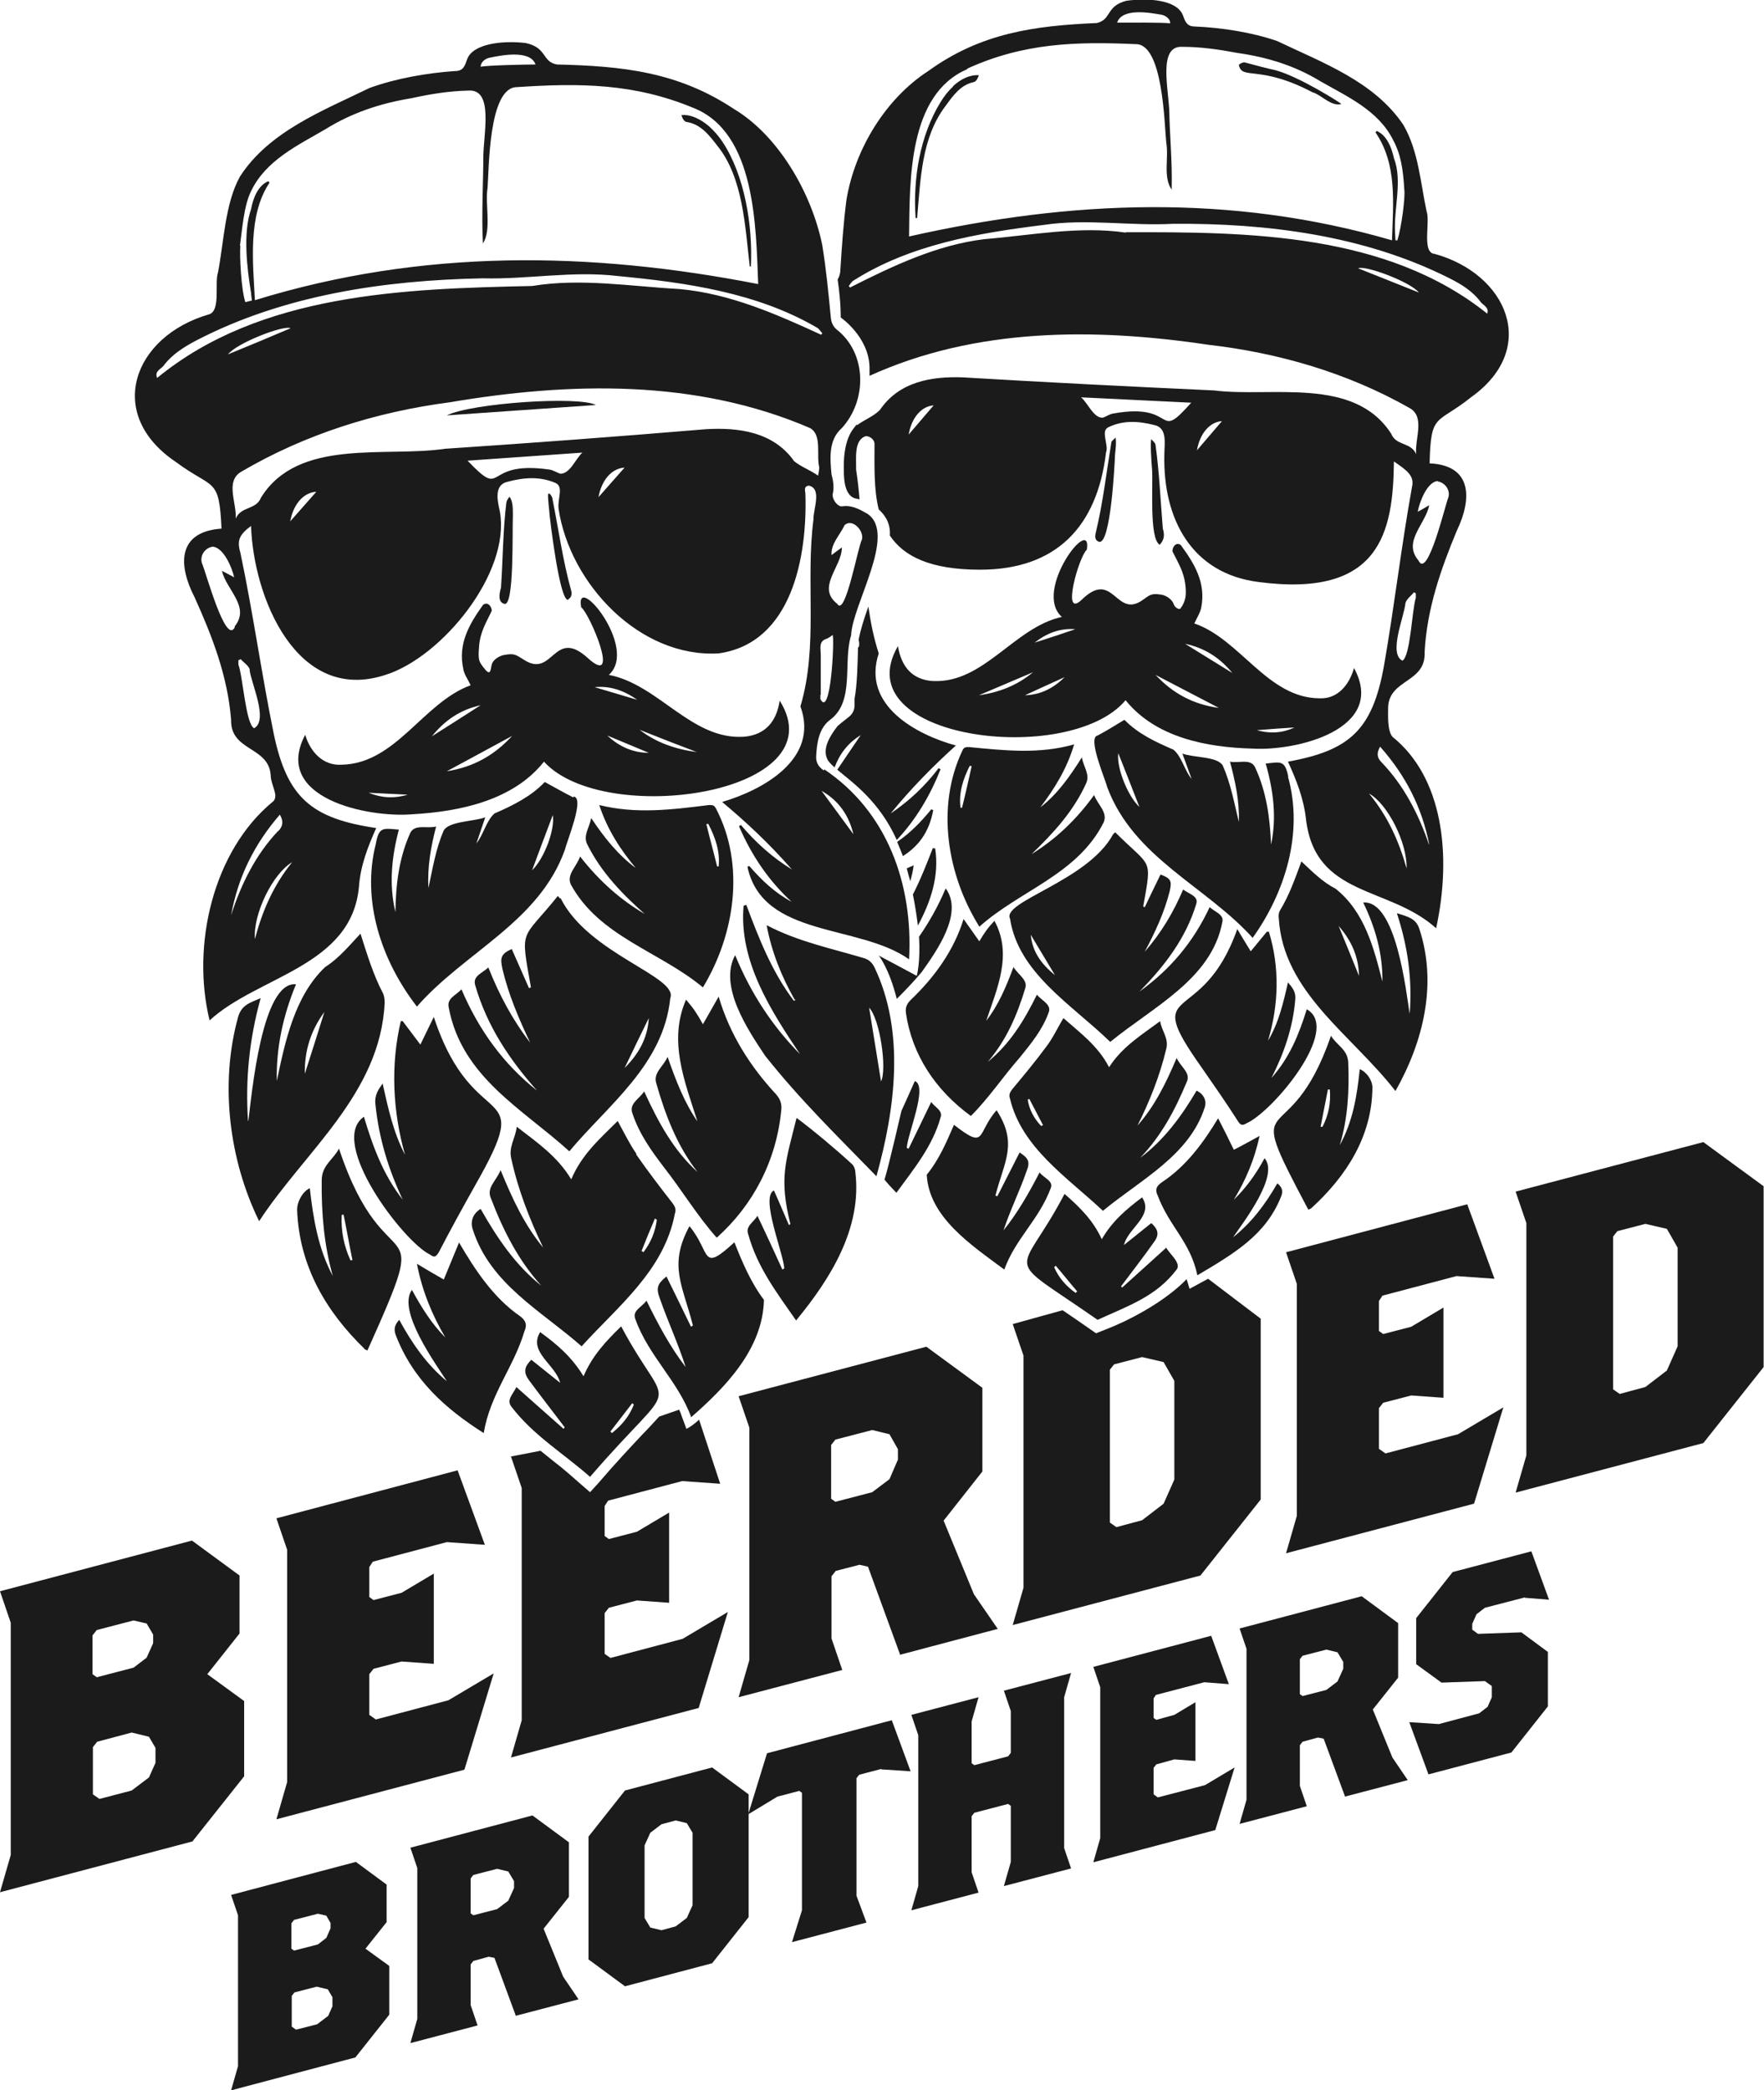
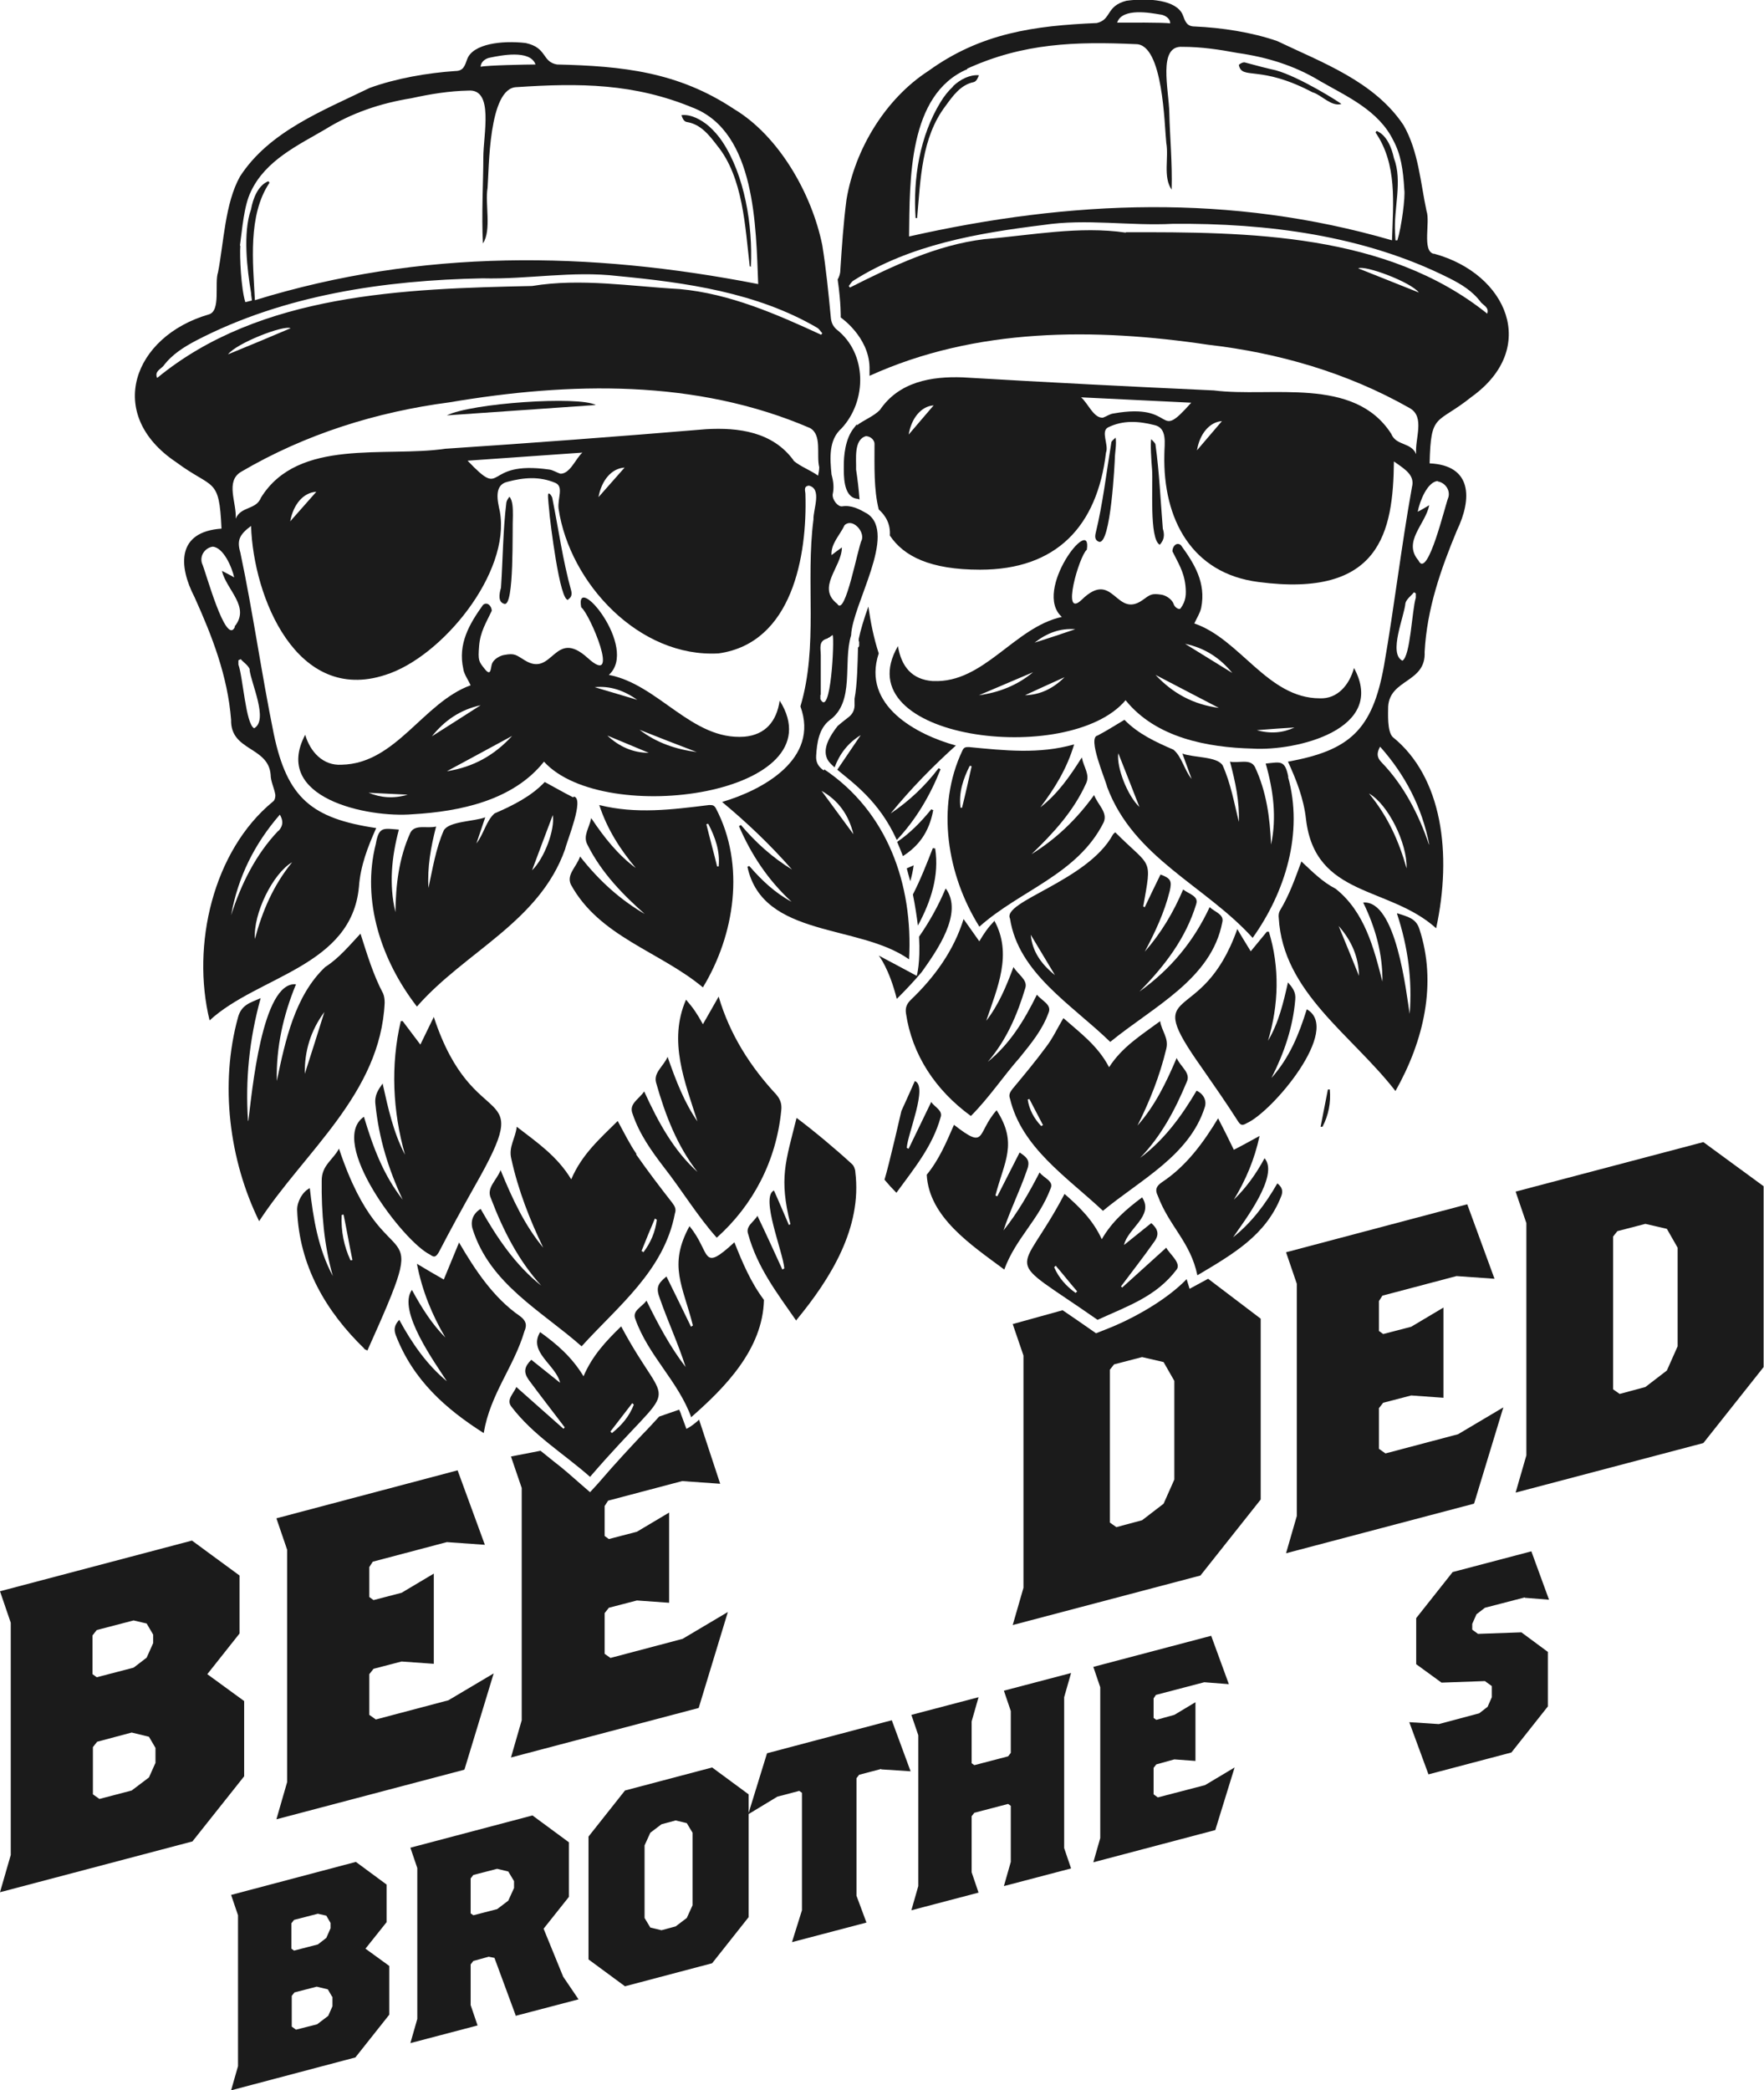
<svg xmlns="http://www.w3.org/2000/svg" id="Ebene_1" viewBox="0 0 459.5 544.5">
  <defs>
    <style>.cls-1{fill:#1b1b1b;}</style>
  </defs>
  <g>
    <g>
      <path class="cls-1" d="m50,479.7L0,492.9l2.8-9.7v-60.5l-2.8-8.2,50-13.2,12.4,9.1v15.1l-8.4,10.6,9.6,7v19.6l-13.5,17Zm-10.1-53.9l-1.7-2.9-3.4-.8-9.6,2.5-1.1,1.4v10.1l1.1.8,9.6-2.5,3.4-2.6,1.7-3.8v-2.2Zm.6,29.5l-1.7-2.9-4.5-1.1-9,2.4-1.1,1.4v12.3l1.7,1.2,8.4-2.2,4.5-3.4,1.7-3.8v-3.9Z" />
      <path class="cls-1" d="m120.9,461l-48.9,12.9,2.8-9.7v-60.5l-2.8-8.2,47.2-12.5,7.1,19.4-9.9-.7-19.3,5.1-.9,1.4v7.8l1.1.8,7.3-1.9,8.4-5v23.5l-8.4-.6-7.3,1.9-1.1,1.4v10.6l1.7,1.2,18.9-5,11.8-7-7.6,25Z" />
-       <path class="cls-1" d="m234.5,431.1l-8.4-23-2.2-.5-6.2,1.6-1.1,1.4v16.2l2.8,8.2-27,7.1,2.8-9.7v-60.5l-2.8-8.2,48.9-12.9,14.6,10.7v21.8l-10.1,12.8,7.9,19.2,6.2,9-25.3,6.7Zm-.6-53.6l-2.2-3.9-4.5-1.1-9.6,2.5-1.1,1.4v14l1.1.8,9.6-2.5,4.5-3.4,2.2-5.1v-2.8Z" />
      <path class="cls-1" d="m383.9,391.7l-48.9,12.9,2.8-9.7v-60.5l-2.8-8.2,47.2-12.5,7.1,19.4-9.9-.7-19.3,5.1-.9,1.4v7.8l1.1.8,7.3-1.9,8.4-5v23.5l-8.4-.6-7.3,1.9-1.1,1.4v10.6l1.7,1.2,18.9-5,11.8-7-7.6,25Z" />
      <path class="cls-1" d="m443.7,375.9l-48.9,12.9,2.8-9.7v-60.5l-2.8-8.2,48.9-12.9,15.7,11.5v47.1l-15.7,19.8Zm-6.7-50.9l-2.8-4.9-5.6-1.3-7.3,1.9-1.1,1.4v39.8l1.7,1.2,6.7-1.8,5.6-4.3,2.8-6.3v-25.8Z" />
      <path class="cls-1" d="m92.7,535.9l-32.5,8.6,1.8-6.3v-39.3l-1.8-5.3,32.5-8.6,8,5.9v9.8l-5.5,6.9,6.2,4.5v12.7l-8.8,11.1Zm-6.6-35l-1.1-1.9-2.2-.5-6.2,1.6-.7.9v6.6l.7.5,6.2-1.6,2.2-1.7,1.1-2.5v-1.5Zm.4,19.2l-1.1-1.9-2.9-.7-5.8,1.5-.7.9v8l1.1.8,5.5-1.4,2.9-2.2,1.1-2.5v-2.5Z" />
      <path class="cls-1" d="m134.3,524.9l-5.5-14.9-1.5-.3-4,1.1-.7.9v10.6l1.8,5.3-17.5,4.6,1.8-6.3v-39.3l-1.8-5.3,31.8-8.4,9.5,7v14.2l-6.6,8.3,5.1,12.5,4,5.9-16.4,4.3Zm-.4-34.9l-1.5-2.5-2.9-.7-6.2,1.6-.7.9v9.1l.7.5,6.2-1.6,2.9-2.2,1.5-3.3v-1.8Z" />
      <path class="cls-1" d="m185.5,511.4l-22.7,6-9.5-7v-32l9.5-12,22.7-6,9.5,7v32l-9.5,12Zm-5.1-34l-1.5-2.5-2.9-.7-3.7,1-2.9,2.2-1.5,3.3v18.9l1.5,2.5,2.9.7,3.7-1,2.9-2.2,1.5-3.3v-18.9Z" />
      <path class="cls-1" d="m229.5,460.8l-5.7,1.5-.7.9v30.6l2.6,7-19.4,5.1,2.6-8.3v-30.6l-.7-.5-5.7,1.5-7.6,4.6,4.9-15.9,32.5-8.6,4.9,13.3-7.6-.5Z" />
      <path class="cls-1" d="m261.5,491.3l1.8-6.3v-14.6l-.7-.5-8.8,2.3-.7.9v14.6l1.8,5.3-17.5,4.6,1.8-6.3v-39.3l-1.8-5.3,17.5-4.6-1.8,6.3v10.9l.7.5,8.8-2.3.7-.9v-10.9l-1.8-5.3,17.5-4.6-1.8,6.3v39.3l1.8,5.3-17.5,4.6Z" />
      <path class="cls-1" d="m316.6,476.7l-31.8,8.4,1.8-6.3v-39.3l-1.8-5.3,30.7-8.1,4.6,12.6-6.4-.5-12.6,3.3-.6.9v5.1l.7.5,4.7-1.3,5.5-3.3v15.3l-5.5-.4-4.7,1.3-.7.9v6.9l1.1.8,12.3-3.2,7.7-4.6-5,16.2Z" />
-       <path class="cls-1" d="m350.3,467.8l-5.5-14.9-1.5-.3-4,1.1-.7.9v10.6l1.8,5.3-17.5,4.6,1.8-6.3v-39.3l-1.8-5.3,31.8-8.4,9.5,7v14.2l-6.6,8.3,5.1,12.5,4,5.9-16.4,4.3Zm-.4-34.9l-1.5-2.5-2.9-.7-6.2,1.6-.7.9v9.1l.7.5,6.2-1.6,2.9-2.2,1.5-3.3v-1.8Z" />
      <path class="cls-1" d="m397.2,416.1l-10.4,2.7-2.2,1.7-1.1,2.5v1.5l1.5,1.1,11.3-.4,6.9,5.1v14.2l-9.5,12-21.6,5.7-5-13.6,7.7.5,10.5-2.8,2.2-1.7,1.1-2.5v-2.9l-1.8-1.3-11.3.4-6.6-4.8v-12l9.5-12,20.5-5.4,4.6,12.6-6.3-.5Z" />
    </g>
    <path class="cls-1" d="m159.2,432l-1.7-1.2v-10.6l1.1-1.4,7.3-1.9,8.4.6v-23.5l-8.4,5-7.3,1.9-1.1-.8v-7.8l.9-1.4,19.3-5.1,9.9.7-5.5-16.7c-1.8,1.7-3.3,2.4-3.3,2.4l-1.4-3.8c-.1-.4-.3-.8-.5-1.2l-5.2,1.8c-1,1.1-3.1,3.4-4.5,4.8-2.7,2.9-6.6,7-11.4,12.6l-2.1,2.3-2.3-2c-2.2-1.9-4.6-4.1-7-5.9-1.2-1-2.4-1.9-3.6-2.9l-7.7,1.5,2.8,8.2v60.5l-2.8,9.7,48.9-12.9,7.6-25-11.8,7-18.9,5Z" />
    <path class="cls-1" d="m309.9,335.8l-.8-2.6c-4.7,4.9-12.4,9.4-18.4,12-1.1.5-5.2,2.1-5.2,2.1l-3.3-2.3c-2-1.4-3.8-2.6-5.4-3.7l-13,3.6,2.8,8.2v60.5l-2.8,9.7,48.9-12.9,15.7-19.8v-47.1l-13.7-10.4-4.8,2.6Zm-4,49.6l-2.8,6.3-5.6,4.3-6.7,1.8-1.7-1.2v-39.8l1.1-1.4,7.3-1.9,5.6,1.3,2.8,4.9v25.8Z" />
  </g>
  <g>
    <g>
      <path class="cls-1" d="m120.7,174.3c-1.5-6.6,1.6-11.8,5.1-16.7,1.1-1,2.3.3,2.3,1.5-1.4,3-3,5.4-3.3,9.2s-.1,4,1.5,6,1.5-.2,1.8-1.2c.4-1.5,2.4-2.4,3.3-2.5,2.7-.5,3,0,5.3,1.4,7.4,4.6,7.6-8.6,16.4-.6s.5-11.6-1.7-13.2c-1.8-9.6,15.1,10.5,7.2,17.6,13,2.5,21.6,17.1,35.3,16.1,5.5-.5,8.4-4,9.2-9.4,15.3,24.3-45.7,33.2-61.4,15.9-8,10.1-21.9,13-34.2,13.7-11.7,1-36.7-4.2-28-20.7,1.3,4.4,4.6,8.1,9.5,7.8,14.2-.3,21.2-16.2,33.6-20.7-.7-1.5-1.6-2.7-1.9-4.1Zm12.7,17.4c-5.5,3-11.1,6-17,9.2,7-1.1,12.4-4.2,17-9.2Zm-8.2-8c-5.4,1.2-9.4,4-12.7,8.1,4.1-2.6,8.2-5.2,12.7-8.1Zm56.3,12.2c-5-1.9-9.9-3.8-14.9-5.8,4.4,3.4,9.5,5.1,14.9,5.8Zm-26.6-16.9c3.7,1.1,7.4,2.2,11.1,3.3-3.4-2.4-7-3.7-11.1-3.3Zm3.3,12.6c3.1,2.9,6.7,4.5,10.8,4.5l-10.8-4.5Zm-52,15.4c-3.7-.2-6.9-.3-10.2-.5,3.2,1.3,6.5,1.6,10.2.5Z" />
-       <path class="cls-1" d="m146,233.9c7.2,14.6,30.8,20.5,28.6,26.1-1.8,17.4-16.1,27.7-26.3,39.9-12.1-11-28-19.3-31.4-37.4-.6-2.5,1.9-3.2,3.3-4.8,4.6,10.8,11.1,19.6,19.7,26.4-7.1-8-13-16.7-16.1-27.4-.8-2.5,1.9-3.2,3.4-4.7,2.9,7.3,6.4,13.8,10.9,19.6-2.9-6.1-5.6-12.4-7.2-19.1-.7-3.1-.4-4,2.4-5.3,1.5,3.4,3,6.8,4.5,10.2.2,0,.3-.2.5-.2-2.8-15.8-2.6-11.9,7-23.8.3.3.5.5.6.7Zm16.7,44.3c3.5-3.5,6-7.6,6.3-13-2.1,4.3-4.2,8.6-6.3,13Z" />
      <path class="cls-1" d="m149.5,207.5c2.8.5-1.8,11.5-2.3,13.7-6.7,19-26.1,26.7-38.6,41-9.2-11.9-14.5-27.5-10.7-42.4.8-4.6,2-4,6-3.7-1.9,7.2-2.6,14.3-.9,21.5.1-7.1.9-14.1,3.9-20.7,1.2-2.3,4.4-1,6.7-1.6-1.4,5.4-2.3,10.6-2,16,1.1-5,1.9-10.2,4-15,1.4-2.4,7.9-2.3,10.8-3.4-.8,2.3-1.5,4.5-2.3,6.8,1.9-2.4,2.5-5.8,4.7-7.8,4.8-2.1,9.5-4.4,13.1-8.2,2.6,1.4,5,2.8,7.4,4Zm-5.5,4.8c-1.8,4.8-3.6,9.5-5.4,14.4,3.2-3.1,6-10.6,5.4-14.4Z" />
      <path class="cls-1" d="m165.7,300.7c3,4.3,6.2,8.5,9.4,12.6.7.9,1.1,1.7.7,2.8-2.8,14.9-14.9,24.2-24.3,34.6-10.4-9.2-23.9-16.2-28.4-30.6-.6-2,.1-4,2.1-5.2,4.3,7.6,9.1,14.7,15.8,20-5.9-6.5-9.9-14.3-13.1-22.7-1.3-2.8,1.4-4.6,2.5-7.4,3.1,7.6,6.3,14.4,11.1,20.2-3.5-7.3-6.5-14.9-8.3-23.1-.8-3.2,1.1-5.4,1.4-8.4,5.3,4.1,10.5,7.6,14.2,13.7,2.8-6.6,7.6-10.7,12.1-15.2,1.7,3.1,3.1,6,4.9,8.6Zm1.4,25.2c.2,0,.4.2.5.3,1.9-2.5,3.1-5.3,3.5-8.5-.2,0-.3-.2-.5-.3-1.2,2.8-2.4,5.7-3.5,8.5Z" />
-       <path class="cls-1" d="m207,260.4c-3.4-6-6-12.4-7.3-19.4,8.2,4.3,16.7,6,25.4,8.6,1.3.4,2.1,1.2,2.7,2.4,8,16.8,5.4,36.8.5,54.4-10.2-10.5-19.8-19.8-29-31.4-4.4-6.6-12.2-18.1-7.8-26.2,4.1,10,9.7,18.5,16.9,25.8-7.5-11.2-16-24.2-14.7-38.7.2,0,.4-.1.7-.2,3.3,8.8,6.7,17.5,12.4,25,.2-.1.3-.2.5-.3Zm22.5,21.3c1.6-3.3-.3-16.3-3.1-19.2,1,6.2,2.1,12.9,3.1,19.2Z" />
      <path class="cls-1" d="m64.7,291.9c.9-6.9,3.5-36.4,12.4-35.5-3.3,8-5.2,16.4-5,25.2,2.2-10.5,4.7-22.2,12.6-29.7,3.6-2.3,6.3-5.6,9.2-8.7,1.7,5.3,3.3,10.7,5.9,15.6.3.7.4,1.6.4,2.4-1.1,23.7-20.9,38.8-32.7,56.9-7.8-15.9-10.3-35.7-5.5-53.1.9-3.3,3.2-3.8,5.9-5-3,10.8-4,21.3-3.3,32Zm14.7-12.2c1.7-5.2,3.3-10.4,5.1-16.1-3.6,4.9-5.2,10.2-5.1,16.1Z" />
      <path class="cls-1" d="m168.3,238.4c-6-5.3-11.6-11-15.3-18.4-1.2-2.3.5-4.3,1-6.9,3.4,5.1,7,9.6,11.6,13-4-4.8-7.4-10-9.5-16.4,9.6,2.4,18.9,1.2,28.6,0,.9,0,1.3,0,1.8.9,7.7,14.7,4.9,32.9-3.4,46.6-11.3-9.4-27-13.2-34.4-26.8-1.2-2.6,1.5-4.6,2.4-7.3,5,6.4,10.7,11.5,17.4,15.3Zm16.2-23.8c-.2,0-.3,0-.5.1.9,3.7,1.9,7.3,2.8,11,.1,0,.3,0,.4,0,.4-4-.9-7.6-2.7-11.1Z" />
      <path class="cls-1" d="m181.8,292.3c-3.5-5-5.7-10.7-7.9-17-1.1,2.5-3.7,4.1-3,6.7,2.4,8.5,5.5,16.5,10.8,23.3-6.2-5.6-10.2-12.9-13.9-21-1.4,2.1-4.1,3.2-3,5.9,1.8,5.3,4.9,9.6,8.1,13.8,4.7,6,8.8,12.8,13.8,18.4,9.4-8.4,15.5-19.9,16.8-33.1.2-1.7-.2-2.9-1.3-4.2-6.7-7.2-12.1-15.6-15-25.5-1.5,2.6-2.7,4.8-4.1,7.2-1.5-2.7-2.4-4.1-4.4-6.4-4.7,10.8-.3,21.4,3,31.8Z" />
      <path class="cls-1" d="m99.7,282.2c-1.2,1.7-2.2,3.1-1.9,5.5.9,8.9,3.4,16.9,7.1,24.8-5.1-6.5-7.8-13.9-10.1-21.6-9.5,6.5,10.2,32.5,17.2,35.9,1.1.8,1.5.7,2.3-.6,3-5.8,6.2-11.6,9.4-17.3,16.3-28.6-.2-12-10.7-44-1.2,2.5-2.3,4.7-3.5,7.2-1.6-2.1-3.1-4.1-4.6-6.1-.2,0-.3,0-.5,0-2.7,11.5-2.1,23.5,1.1,34.8-3-5.7-4.4-12.1-5.8-18.4Z" />
      <path class="cls-1" d="m180,369.2c8.8-7.7,18.7-17.7,19-30.6-3.4-4.5-5.6-9.7-7.7-15-8.8,8.1-6,2.7-11.7-4.2-5.6,10.3-1.7,15.5.9,25.9-.2,0-.3.2-.5.3-2.1-4.4-4.3-8.8-6.4-13.1-2.3,1.9-2.8,2.9-1.7,5.8,2.1,6,4.8,11.8,6.7,17.8-4-5.2-7.1-11-10.2-17.3-1.2,1.7-3.8,2.6-2.9,4.8,3.4,9.6,11.2,16.2,14.6,25.7Z" />
      <path class="cls-1" d="m119.6,323.6c-1.3,3.2-2.6,6.3-4,9.7-2.3-1.3-4.5-2.6-7-4.1,1.4,7.2,4,13.4,7.4,19.2-3.5-3.5-6.2-7.8-8.7-12.4-3.9,5.4,6.1,19.1,9.1,23.8-5.2-4.3-9.1-9.9-12.4-16-1.2,1.3-1.5,2.4-.9,4,4.5,11.7,13,19.2,22.9,25.5,1.7-10.2,7.8-17.1,10.6-26.5.8-1.8.3-2.9-1.2-4-6.8-4.7-11.6-11.9-15.8-19.1Z" />
      <path class="cls-1" d="m146.8,372.2c0-.1.2-.2.3-.4-3.1-4.1-6.3-8.2-9.4-12.4-1.4-2-1.1-3.4.7-5.2,2.5,2,5,4,7.5,6-1.1-4.7-8.4-8-5.2-13.2,4.3,3.1,8.2,6.4,11.3,11.5,2.3-5.4,5.9-9.2,9.8-13,12.9,24.2,15.7,11.6-8.1,39.2-6.9-6.1-14.8-10.8-20.5-18.3-1.4-1.8.6-3.4,1.3-5.1,4.2,3.7,8.2,7.3,12.3,10.9Zm18.3-6.3c-.1-.1-.3-.3-.4-.4-1.9,2.5-3.8,4.9-5.7,7.4.1.1.3.3.4.4,2.5-2,4.5-4.3,5.7-7.4Z" />
      <path class="cls-1" d="m207.5,343.8c8.9-10.8,17.1-24,15.3-38.5,0-.7-.4-1.7-.9-2.1-4-3.7-10.1-8.8-14.4-12-2.9,11.6-4.6,15.7-1.6,27.7-.1,0-.3.1-.4.2-1.3-3-2.5-5.9-3.9-9-3.6,1.7,2.4,16.1,2.7,20.3l-.5.3c-2.1-4.6-4.2-9.2-6.5-14-.9,1.6-3.2,2.7-2.4,4.8,2.4,8.7,7.5,15.3,12.5,22.5Z" />
      <path class="cls-1" d="m94.9,351.3c-9.9-9.6-17-21.5-17.5-36.2,0-2.1,1.4-4.7,3.3-5.6.9,8,2.2,15.8,6,22.9-2.3-8.1-3-16.5-2.9-24.9,0-4,3-5.4,4.5-8.3,12.5,37.5,25.3,12.7,7.4,52.6-.5-.3-.7-.3-.8-.4Zm-3.6-23c.2,0,.4,0,.5-.1-.8-3.9-1.5-7.9-2.3-11.8-.2,0-.3,0-.5.1-.2,4.2.6,8.1,2.3,11.8Z" />
      <path class="cls-1" d="m133.6,134.3c0-1.8,0-3.9-.9-4.9-.4.5-.7,1-.8,1.5-.9,7.4-.9,14.8-1.4,22.2-.5,1.7-.8,3.8.9,4.2,2.6.7,2-19.2,2.2-23Z" />
      <path class="cls-1" d="m148,156.1c.9-.5,1-1.3.8-2.2-2.2-7.9-3.3-16-4.9-24,0-.5-.9-1.8-1.1-1.2s.3,4.2.4,5.8c0,0,2.6,22.9,4.9,21.7Z" />
      <path class="cls-1" d="m195.6,69.3c.5-10.5-1.6-23.7-7.5-32.5-1-1.5-2.2-2.8-3.4-3.9-2.1-1.8-4.8-3.2-7.2-2.9.3.8.6,1.7,1.5,1.8,3.6.6,5.8,3.5,7.8,6.1,6.8,8.3,7.3,21.3,8.5,31.5.1,0,.3,0,.4,0Z" />
      <path class="cls-1" d="m214.6,200.7c-1.5-1-2.1-2.2-2-3.8.2-3.4.7-7.1,3.5-9.3,6.7-4.8,3.4-15,5.6-22.1.3-8,12.1-26.5,4.2-31.7-2.1-1.2-4.1-2.3-6.6-1.9-1,.1-2.5-1.6-2.4-3.1.4-1.8.2-3.4-.3-5.2-.4-4.2-.8-9,2.6-12,6.7-7.2,6.7-19.6-1.3-25.8-1-.9-1.4-1.9-1.5-3.3-.6-6.2-1.2-12.4-2.2-18.6-2.7-13.4-11.3-28.5-23-35.5-14.6-9.7-29.1-11.2-46.1-11.6-4-.7-2.5-4.4-8.2-5.6-6.2-.7-13.7.2-15.2,4.2-.6,1.6-.9,3.1-3.1,3.1-7.3.5-15.4,1.9-22.3,4.4-12.1,5.9-26.2,11.3-33.8,23.1-3.9,7-4.2,17.2-5.7,24.9-1,2.9.8,10.1-2.4,11-19.7,5.7-27.2,26-8.5,38.5,9.7,7.2,11.2,3.7,11.8,17.3-11.6.8-11.3,9.6-7,17.9,4.6,10.2,8.6,20.5,9.5,31.9-.2,8.2,9.7,6.9,10.3,14.3,0,1.7.9,3.4,1.2,5.1.1.6-.1,1.6-.6,1.9-15.6,12.8-21.3,37.4-16.5,57,12.6-11.6,37-14,38.9-34.8.4-5.5,2.3-10.4,4.5-15.3-16.8-2.5-23.2-7.8-26.7-24.6-3.2-15.7-5.4-31.6-8.7-47.2-.9-3.1-.3-4.6,2.8-6.9.6,18.6,11.9,46.4,35,38.8,14.7-4.6,32.7-26.6,29.8-42.6-.6-2.7-1.6-6.9,2-7.7,4.1-1.1,8.3-1.5,12.5.3,2.2,1,.5,4,.8,6.7,2.9,19.5,21.1,38.9,41.7,37.7,19.2-2.7,23.1-25.4,22.6-41.5,0-.8-.6-2,.9-2.2,3.5.8,1.1,6.2,1.2,8.8-2.1,16.2,1.3,33-3.4,48.7,5,13.7-9.8,21.8-20.4,24.9,6.5,5.4,12.5,11.1,18.2,17.6-5.2-3.2-9.5-7.1-13.3-11.6-.2.1-.3.2-.5.3,3.2,7.5,7.7,14.2,13.7,19.7-4.3-2.3-7.8-5.6-11-9.3-.2,0-.4.1-.5.2,4,18.6,29.1,14.8,42.1,24.1,1.1-19.6-5.7-38.5-22.1-49.5Zm-138.5,23.9c-4.9,6-7.8,12.8-9.7,20-.5-6.6,4.7-17.1,9.7-20Zm-3.6-8.2c-5.9,6.2-9.7,13.9-12.3,22,1.8-10,6.1-18.6,12.7-26.2.9,1.6.9,2.8-.3,4.2Zm146.8-73.8c-1.1.8-1.8,1.3-2.7,2-.2-3,2.2-5.2,3.4-7.8,2-1.9,5.2,1.5,4.5,3.8-1,1.7-4.3,20.3-6.4,16.7-5.5-4.3,1.1-9.5,1.2-14.6Zm-3.7,23.6c.5-.1.8-.5,1.3-.8.5,1.2-.5,21.9-3.2,16.7,0-.4,0-.8,0-1.1,0,0,0,0,.1,0,0-3.4,0-6.9,0-10.3,0-1.8-.7-3.8,1.8-4.4ZM127.7,15c2.5-.5,10.4-2.2,11.8,1.8-2.1,0-12.9.2-14.3.6,0-1.2,1.2-2.2,2.5-2.4Zm-65.2,49c.6-4.2,1-10.4,2.9-14.2,3.8-8,12.1-11.9,19.3-16.1,6.9-4.3,14.4-6.8,22.4-8.1,5-1.1,9.9-1.9,14.9-2,6.7-.5,3.9,11.3,3.9,17.5,0,5.7-.5,15.2-.1,22.3,2.3-3.4.5-10.4,1.2-14.4.4-4.8.2-26.2,7.6-26.3,16.4-1.1,30.6-1,46,5.4,16.3,6.4,16.3,31.1,16.9,45.9-44-8.6-87.7-9.2-131.1,4.2-.5-9.8-1.9-22.1,3.8-30.6-.1-.1-.2-.3-.3-.4-2.7,1.1-4,4.5-4.5,7.3-2.2,6.2-1,15.8,0,21.8,0,.7.2,1.4.2,2-.2,0-1.5.4-1.7.4-1.1-3.5-1.5-11.9-1.3-14.7Zm-21.6,34.4c-.6-1.6.7-2.1,1.6-3,2.3-3.1,5.4-5,8.6-6.7,22.9-11.9,49.1-15.7,74.6-16.2,11.8.3,23.4-2,35.2-.6,17.8,1.7,36.3,4.3,52,13.5.5.3.8.9,1.3,1.4-.1.1-.2.3-.3.4-11.7-5.4-23.8-10.7-36.8-11.9-12.8-.7-25.8-2.9-38.5-.8-33.3.7-70.8,1.9-97.6,23.9Zm34.8-12.9c-5.4,2.3-10.9,4.6-16.3,6.8,2.2-2.9,14.5-7.7,16.3-6.8Zm-10.7,88.9c.4,3.6,5,13.2,1.2,15.3-2.2-1.1-2.9-13.3-4.1-16.6,0-.4,0-.8,0-1.1.2-.1.4-.2.6-.3.8.9,2.1,1.7,2.4,2.8Zm-3.8-11.1c-2.4,5.2-7.7-14.8-8.6-16.6-.6-2,.8-4,2.8-4.3,2.8.2,5,5.3,5.6,8-1-.6-1.9-1-3.2-1.7,1.2,5,7.5,9.4,3.3,14.5Zm14.4-27.5c.8-4.4,3.4-7.5,6.8-7.7-2.3,2.6-4.6,5.2-6.8,7.7Zm70.4-12.4c-1-.3-2-1-3-1.1-17.6-2.5-11.2,8.2-21.2-2.3,10-.7,20-1.4,29.9-2.1-1.8,1.6-3.2,5.6-5.8,5.5Zm9.9,6.1c.8-4.4,3.4-7.5,6.8-7.7-2.3,2.6-4.6,5.2-6.8,7.7Zm50.8-9.6c-5.4-7.4-14.3-8.6-22.8-8.1-22.7,1.9-45.4,3.6-68,5.1-15.5,2.3-38.2-2.9-47.9,12.7-1.3,3.3-5.2,2.2-6.6,5.5.3-4.1-2.8-9.7,1.4-12.2,16.7-9.8,35.2-15.6,54.3-18.1,31.3-5.3,64.2-6.1,93.9,6.7,3.2,1.8,1.6,7,2.4,10.2,0,.8-.2,1.6-.3,2.2-2.1-1.5-4.5-2.3-6.4-3.9Zm7.3,86.1c4.4,2.5,7.1,6.3,8.3,11.3-2.8-3.8-5.5-7.5-8.3-11.3Z" />
    </g>
    <path class="cls-1" d="m116.4,108.2c13-.9,25.8-1.8,38.8-2.7-4.4-2.4-32.4-.5-38.8,2.7Z" />
  </g>
  <g>
    <g>
      <g>
        <path class="cls-1" d="m242.9,177.4c-5.3-.4-8.1-3.7-9-9.1-14.1,24.3,44.6,31.6,59.3,14.1,7.9,9.8,21.3,12.3,33.1,12.6,11.3.7,35.1-5,26.4-21-1.2,4.4-4.3,8.1-8.9,7.9-13.6,0-20.7-15.4-32.7-19.5.7-1.5,1.5-2.7,1.8-4.1,1.3-6.5-1.8-11.5-5.3-16.3-1.1-.9-2.2.3-2.2,1.6,1.4,2.9,3,5.2,3.4,9,.2,2.1.2,3.9-1.3,5.9-.3.4-1.5-.2-1.8-1.2-.5-1.4-2.3-2.3-3.2-2.4-2.6-.4-2.9,0-5,1.5-6.9,4.7-7.5-8.2-15.7-.2-5.5,5.3-.7-11.4,1.3-13,1.5-9.5-14.2,10.7-6.5,17.5-12.4,2.7-20.3,17.3-33.5,16.7Zm94.3,12.1c-3,1.4-6.2,1.7-9.8.7,3.5-.3,6.7-.5,9.8-.7Zm-16.2-14.2c-4-2.5-8-4.9-12.3-7.6,5.2,1.1,9.1,3.7,12.3,7.6Zm-3.5,9.1c-6.7-.9-12-3.8-16.5-8.6,5.4,2.8,10.7,5.6,16.5,8.6Zm-50.5-3.3c3.4-1.6,6.8-3.1,10.3-4.7-2.9,2.9-6.3,4.6-10.3,4.7Zm13.1-17.2c-3.5,1.2-7.1,2.4-10.6,3.5,3.2-2.5,6.6-3.8,10.6-3.5Zm-11,11.2c-4.2,3.5-9,5.3-14.1,6,4.7-2,9.4-4,14.1-6Z" />
        <path class="cls-1" d="m290.5,216.8c-.3.3-.5.4-.6.6-6.6,12.1-29,17.4-26.8,21.9,2.2,14.2,16,22.3,26.1,32.1,11.4-9.3,26.4-16.4,29.2-31.2.5-2-1.9-2.6-3.3-3.9-4.2,9-10.2,16.2-18.3,22,6.6-6.7,12.1-13.9,14.8-22.8.7-2.1-1.9-2.6-3.4-3.8-2.6,6.1-5.8,11.4-10,16.2,2.7-5.1,5.1-10.2,6.5-15.8.6-2.6.3-3.3-2.4-4.3-1.4,2.8-2.7,5.6-4.1,8.5-.1,0-.3-.1-.4-.2,2.3-13,2.2-9.8-7.3-19.3Zm-22,26.7c2.1,3.5,4.2,7,6.3,10.5-3.5-2.8-5.9-6.1-6.3-10.5Z" />
        <path class="cls-1" d="m335.6,202.4c-.9-4.5-2-3.9-5.9-3.5,2,7,2.9,14,1.4,21.1-.3-7-1.2-13.8-4.2-20.2-1.2-2.3-4.3-.9-6.5-1.4,1.4,5.3,2.5,10.4,2.3,15.7-1.2-4.9-2.1-10-4.2-14.7-1.4-2.4-7.6-2-10.5-3.1.8,2.2,1.6,4.4,2.4,6.6-1.9-2.3-2.5-5.7-4.7-7.6-4.6-2-9.2-4.1-12.8-7.8-2.5,1.5-4.7,2.9-7,4.1-2.7.5,2,11.3,2.5,13.4,6.9,18.5,25.6,25.7,37.9,39.3,8.5-11.9,13.3-27.4,9.2-42Zm-44.3-6.2c1.8,4.6,3.7,9.3,5.5,14-3.1-2.9-6-10.3-5.5-14Z" />
        <path class="cls-1" d="m287.3,315.4c9.8-8.1,22.5-14.4,26.5-26.9.6-1.7-.2-3.5-2.1-4.4-3.9,6.6-8.4,12.8-14.7,17.5,5.5-5.7,9.1-12.5,12.1-19.7,1.2-2.4-1.5-3.9-2.6-6.3-2.8,6.6-5.7,12.5-10.2,17.6,3.2-6.4,5.8-12.9,7.5-20,.7-2.8-1.2-4.6-1.6-7.2-5,3.7-9.9,6.7-13.3,12-2.9-5.6-7.6-9-11.9-12.8-1.6,2.7-2.8,5.3-4.5,7.5-2.8,3.8-5.8,7.4-8.8,11-.6.8-1,1.5-.6,2.5,3,12.7,14.8,20.4,24.1,29.1Zm-19.2-29.2c1.2,2.3,2.4,4.6,3.6,6.9-.2,0-.3.2-.5.2-1.9-2-3.1-4.3-3.5-6.9.2,0,.3-.1.5-.2Z" />
        <path class="cls-1" d="m363.9,238c2.9,8.8,4,17.4,3.3,26.1-.9-5.6-3.5-29.7-12.1-29,3.2,6.6,5.1,13.4,5,20.6-2.2-8.6-4.6-18.2-12.2-24.2-3.5-1.8-6.1-4.5-8.9-7.1-1.6,4.3-3.1,8.7-5.6,12.8-.3.5-.4,1.3-.3,1.9,1.1,19.4,19,30.4,30.4,45.1,7.4-13.1,10.9-28.1,6.2-42.3-.9-2.7-3-3.1-5.7-4Zm-15.2,3.2c3.5,4,5.2,8.2,5.3,13-1.7-4.2-3.4-8.4-5.3-13Z" />
        <path class="cls-1" d="m255.1,241.4c10.6-9.5,25.6-13.6,32.4-27.2,1.1-2.6-1.5-4.5-2.5-7.1-4.6,6.4-10,11.5-16.3,15.4,5.6-5.4,10.9-11.1,14.2-18.4,1.1-2.3-.6-4.2-1.1-6.8-3.2,5.1-6.4,9.6-10.8,13,3.7-4.9,6.9-10,8.8-16.4-9.1,2.6-18.1,1.6-27.4.7-.8,0-1.3,0-1.7.9-7,14.7-3.9,32.5,4.3,45.7Zm-2.5-41.9c.2,0,.3,0,.5.1-.8,3.6-1.6,7.2-2.5,10.8-.1,0-.3,0-.4,0-.5-4,.7-7.5,2.4-10.9Z" />
        <path class="cls-1" d="m259.1,239.8c-1.8,1.9-2.7,3.2-4,5.4-1.4-2-2.6-3.7-4.1-5.8-2.5,8.1-7.5,15.1-13.8,21.1-1.1,1.1-1.4,2.1-1.2,3.5,1.6,10.8,7.7,20,16.9,26.7,4.7-4.7,8.4-10.3,12.8-15.3,2.9-3.6,5.8-7.1,7.4-11.5,1-2.2-1.6-3.1-3-4.8-3.3,6.7-7,12.8-12.8,17.5,4.9-5.7,7.7-12.3,9.8-19.3.6-2.1-1.9-3.4-3.1-5.4-1.9,5.1-3.9,9.9-7.1,14,2.9-8.6,6.9-17.4,2.1-26.1Z" />
        <path class="cls-1" d="m330.5,242.7h-.5c-1.4,1.7-2.8,3.4-4.2,5.1-1.2-2-2.3-3.7-3.5-5.8-9.3,26.4-25.5,13.2-9.2,36.2,3.2,4.6,6.4,9.2,9.4,13.9.7,1.1,1.2,1.1,2.2.5,6.7-2.9,24.9-24.5,15.7-29.7-2,6.4-4.4,12.5-9.2,17.9,3.3-6.5,5.6-13.2,6.2-20.4.2-2-.7-3.1-1.9-4.5-1.2,5.3-2.4,10.5-5.2,15.2,2.8-9.3,3.1-19.1.2-28.5Z" />
        <path class="cls-1" d="m270.8,305.4c-2.8,5.4-5.7,10.5-9.4,15.1,1.7-5.2,4.2-10.2,6-15.4,1-2.5.5-3.4-1.8-4.9-1.9,3.8-3.9,7.6-5.8,11.4-.2,0-.3-.1-.5-.2,2.3-8.9,5.9-13.5.3-22.2-5.3,6-2.5,10.5-11.1,3.8-2,4.6-3.9,9.1-7.1,13,.6,11.1,11.6,18.3,20.2,24.7,3-8.2,9-12.9,12.1-21.2.8-1.9-1.8-2.6-2.9-4.1Z" />
        <path class="cls-1" d="m332.7,308.3c-3.1,5.4-6.7,10.2-11.5,14,2.8-4.1,12.1-16.1,8.2-20.6-2.2,4.1-4.8,7.7-8,10.8,3.1-5.1,5.4-10.5,6.7-16.6-2.4,1.3-4.5,2.5-6.7,3.6-1.4-2.9-2.7-5.5-4.1-8.2-3.8,6.3-8.3,12.5-14.7,16.7-1.4,1-1.8,1.9-1,3.5,3,8,8.5,12,10.3,20.7,9.4-5.6,17.8-10.4,21.8-20.5.6-1.4.3-2.4-.9-3.4Z" />
        <path class="cls-1" d="m292.3,335.4c0-.1-.2-.2-.3-.3,2.9-3.9,5.9-7.7,8.7-11.7,1.3-1.8,1-3.2-.8-4.8-2.4,1.9-4.7,3.8-7.1,5.7.9-4.3,7.9-7.6,4.7-12.4-4,3-7.8,6.2-10.5,10.9-2.3-5-5.8-8.4-9.7-11.8-11.9,22.7-16.9,15,8.6,32.8,8.1-3.7,15.3-6.1,20.6-13.1,1.3-1.7-2-4.2-2.7-5.7-3.9,3.5-7.7,7-11.5,10.4Zm-12.1,1.4c-2.4-1.7-4.4-3.9-5.6-6.7l.4-.4c1.9,2.2,3.7,4.5,5.6,6.7-.1.1-.3.2-.4.4Z" />
-         <path class="cls-1" d="m354.2,278.5c-.7,6.9-1.8,13.6-5.2,19.8,2.1-7,2.5-14.2,2.2-21.5-.1-3.4-3-4.5-4.5-7-11.1,32.4-23.9,11.4-5.9,45.3.5-.2.7-.3.8-.4,9.2-8.4,15.8-18.8,15.9-31.4,0-1.8-1.4-4-3.3-4.8Zm-9.7,15c-.2,0-.4,0-.5,0,.6-3.2,1.3-6.5,1.9-9.7.2,0,.3,0,.5,0,.3,3.4-.3,6.6-1.9,9.7Z" />
+         <path class="cls-1" d="m354.2,278.5Zm-9.7,15c-.2,0-.4,0-.5,0,.6-3.2,1.3-6.5,1.9-9.7.2,0,.3,0,.5,0,.3,3.4-.3,6.6-1.9,9.7Z" />
      </g>
      <path class="cls-1" d="m302.1,141.9c1.2-1.3,1.3-2.6.8-4.2-.6-7.3-.9-14.6-1.9-21.8,0-.5-.7-1-1.1-1.5-.3.8,0,5.7.2,7.9.3,3.9-.8,18.1,2,19.6Z" />
      <path class="cls-1" d="m290.6,114c-.4.4-1,.8-1.1,1.2-1.3,7.9-2.2,15.9-4.1,23.7-.2.9-.2,1.8.8,2.2,3.2,1.3,4.2-21.6,4.2-21.6,0-1.6.5-3.6.2-5.6Z" />
      <path class="cls-1" d="m248.3,22.5c-1.3,1.2-2.4,2.6-3.3,4.1-5.4,8.8-7.2,19.9-6.5,30.2.1,0,.3,0,.4,0,.9-10.1,1.1-20.9,7.4-29.2,1.9-2.6,3.9-5.5,7.3-6.2.8-.2,1.1-1.1,1.4-1.8-2.3-.2-4.8,1-6.8,2.9Z" />
      <path class="cls-1" d="m342.1,24.1c2.3.8,4.7,3.7,7.3,3,0-.2-10.9-7.1-17.1-8.8-2.7-.6-4.2-1-7.9-2-.5-.2-1.3.2-1.7.6.8,4.1,5.3-.2,19.3,7.2Z" />
    </g>
    <g>
      <path class="cls-1" d="m249,194.2c-10.2-2.8-24.6-10.4-20.1-24-1.3-4-2.1-8-2.7-12.2-1.2,3.3-2.1,6.4-2.5,8.4,0,.2,0,.5,0,.7,0,0,0,0,.1,0,0,.4,0,.8,0,1.1,0,.2-.2.4-.3.5-.1,4-.2,9.7-.9,13.3,0,.4,0,.8,0,1.2.1,1.6-.4,2.8-1.8,3.8-.9.7-1.8,1.4-2.6,2.1-2.1,2.7-3.9,5.8-2.8,8.4.3.8,1,1.5,2,2.4,1.3-3.5,3.5-6.4,6.8-8.4-2,3-4.1,6-6.1,9,3.9,3.3,10.9,8.1,15.5,18.3,5-5.3,8.7-11.6,11.4-18.4-.2-.1-.3-.2-.5-.3-3.5,4.6-7.6,8.5-12.5,11.8,5.3-6.5,11-12.3,17.1-17.8Z" />
      <path class="cls-1" d="m233.7,219.3c.5,1.2,1,2.4,1.5,3.7,3.9-2.5,6.8-6,7.9-12-.2,0-.3-.1-.5-.2-2.6,3.2-5.5,6.2-8.9,8.5Z" />
      <path class="cls-1" d="m373.4,66.1c-3-.8-.8-8.3-1.8-11.1-1.6-7.5-2.1-15.6-6-22.4-7.6-11.4-21.2-16.3-32.9-21.9-6.6-2.3-14.5-3.5-21.5-3.8-2.1,0-2.5-1.4-3.1-3-1.6-3.9-8.8-4.5-14.7-3.7-5.4,1.4-3.8,4.9-7.7,5.8-16.3.7-30.2,2.6-43.9,12.5-11.1,7.2-19.1,20.3-21.3,33.5-.8,6.1-1.2,12.2-1.6,18.3,0,1-.3,1.8-.7,2.5.9,6.2.8,9.9.8,9.9,0,0,7.3,5,7.5,12.9,0,.8,0,1.6,0,2.3,27.7-12.6,58.7-12.5,88.2-8.1,18.3,2.1,36.3,7.3,52.5,16.5,4.1,2.3,1.3,8,1.7,12-1.4-3.2-5.2-2.1-6.5-5.3-9.7-15.1-31.3-9.4-46.2-11.3-21.8-1-43.6-2.1-65.4-3.4-8.1-.3-16.6,1.1-21.6,8.5-1.7,1.7-4,2.5-6,4,0,0,0-.2,0-.3-.2.3-.5.6-.7.9-2.4,2.9-2.7,7.5-2.7,9.9s-.2,8,3.3,8.6c.3,0,.5.1.8.2-.2-2.6-.5-5.2-.9-7.8.1-2.6-.7-7.8,2.6-8.7,1.4.1,2.2,1.2,2.2,2,0,5.9-.2,11.9,1.1,17.1,1.8,1.6,3.1,3.8,2.9,6.8,3.6,5.4,10.5,8.9,23.5,8.9,19.8,0,30.5-11.2,32.8-30.5.8-2-1.5-5.6.6-6.6,3.9-1.9,7.9-1.6,11.9-.6,3.6.7,2.7,4.9,2.7,7.7-.4,16.9,7.2,31,24.5,33.2,31.8,4.2,35.1-13,35.3-31.4,3,2.1,5.5,3.6,4.7,6.7-2.8,15.5-4.6,31.2-7.3,46.6-3,16.6-8.9,22-25,24.9,2.2,4.8,4.1,9.6,4.7,15,2.4,20.4,21.6,17.3,33.9,28.4,4.2-19.4,1.6-39.4-11.3-49.8-1.5-1.5-1.2-6.2-1.2-7.9.4-7.3,9.9-6.2,9.5-14.3.6-11.2,4.2-21.5,8.4-31.6,4-8.3,4-17-7.1-17.5.3-13.4,1.8-10,10.9-17.3,17.7-12.7,9.3-32.1-9.7-37.3Zm-136.7,47.1c.7-4.3,3.3-7.4,6.5-7.6-2.2,2.6-4.4,5.1-6.5,7.6Zm53.4-5.5c-1,.1-1.9.8-2.8,1.1-2.4.2-3.9-3.8-5.7-5.3,9.5.5,19.2.9,28.7,1.4-9.4,10.6-3.4-.2-20.2,2.8Zm21.7,9.6c.7-4.3,3.3-7.4,6.5-7.6-2.2,2.6-4.4,5.1-6.5,7.6Zm44.8,89.4c4.9,2.7,10,12.9,9.8,19.5-2-7.1-4.9-13.6-9.8-19.5Zm15.6,13.2c-2.7-7.9-6.6-15.4-12.3-21.3-1.3-1.3-1.3-2.5-.4-4.1,6.5,7.3,10.9,15.7,12.8,25.5ZM302.4,3.8c1.2.2,2.5,1.1,2.4,2.3-1.4-.3-11.7-.2-13.8-.2,1.3-4,8.9-2.5,11.3-2.1Zm-50.5,14.1c14.7-6.7,28.2-7.1,44-6.4,7.1,0,7.4,21,7.9,25.7.7,3.9-.9,8.9,1.4,12.2.2-7-.5-14.3-.6-19.9-.1-6.1-3.1-17.7,3.4-17.3,4.9,0,9.6.7,14.4,1.6,7.7,1.1,14.9,3.3,21.6,7.4,7,4,15.1,7.6,18.9,15.3,2,3.7,2.6,7.6,2.9,12.9.3,1.8-.7,9.7-1.8,13.2-.2,0-.3,0-.5,0,0-.6-.1-1.3-.1-1.9-.4-6.4,2-13.5-.3-19.5-.6-2.8-1.9-6-4.5-7.1-.1.1-.2.3-.3.4,5.7,8.3,4.6,18.4,4.3,28.1-42-12.2-83.7-10.5-125.8-1,.2-14.6-.3-37,15.2-43.6Zm101.9,52c1.7-.9,13.6,3.5,15.8,6.3-5.3-2.1-10.5-4.2-15.8-6.3Zm15,85.8c-1,3.2-1.4,15.3-3.5,16.4-3.7-1.9.5-11.5.8-15,.3-1.1,1.5-1.9,2.2-2.8.2,0,.4.2.5.3,0,.4,0,.8,0,1.1Zm5.7-30.3c1.9.3,3.3,2.2,2.8,4.1-.8,1.8-5.4,21.6-7.8,16.5-4.2-4.9,1.8-9.4,2.8-14.4-1.2.7-2,1.2-3,1.7.5-2.7,2.5-7.8,5.2-8Zm-81.2-64.8c-12.2-1.8-24.7.7-36.9,1.7-12.4,1.5-23.9,7-35,12.6-.1-.1-.2-.3-.3-.4.4-.5.7-1.1,1.2-1.4,14.8-9.4,32.5-12.4,49.5-14.5,11.2-1.7,22.5.3,33.7-.3,24.5-.2,49.8,3,71.9,14.1,3.2,1.6,6.2,3.4,8.4,6.4.9.9,2.1,1.4,1.6,2.9-26.2-21-62.2-21.3-94.2-21.2Z" />
    </g>
    <g>
      <path class="cls-1" d="m239.1,241.1c3.4-6.3,5.6-13,4.5-20.1-.2,0-.4,0-.6-.1-1.6,4.1-3.2,8.2-5.2,12.1.6,3,1,5.7,1.3,8.1Z" />
      <path class="cls-1" d="m246.3,231.5c-1.9,4.5-4.2,8.6-6.9,12.5.4,6.8-.6,10.2-.6,10.2l-5.4-2.9c-1-.5-4.5-2.4-4.5-2.4,0,0,2.7,3.3,4.7,11.3,2.2-2.2,4.4-4.5,6.5-7,3.9-5.5,10.9-15.3,6.3-21.7Z" />
      <path class="cls-1" d="m237.1,229.6c.4-1.4.7-2.7.9-4.2-.6.3-1.2.5-1.8.8.3,1.1.6,2.3.9,3.3Z" />
    </g>
    <path class="cls-1" d="m242.6,287c-2,4.2-4,8.2-5.9,12.2-.2,0-.3-.1-.5-.2.2-3.6,5.6-16.1,2.1-17.4-1.2,2.7-2.3,5.2-3.5,7.8,0,0-3.2,14-4.4,17.9,1,1.2,2,2.3,3.1,3.4,4.6-6.3,9.4-12.1,11.5-19.6.7-1.8-1.5-2.7-2.4-4Z" />
  </g>
</svg>